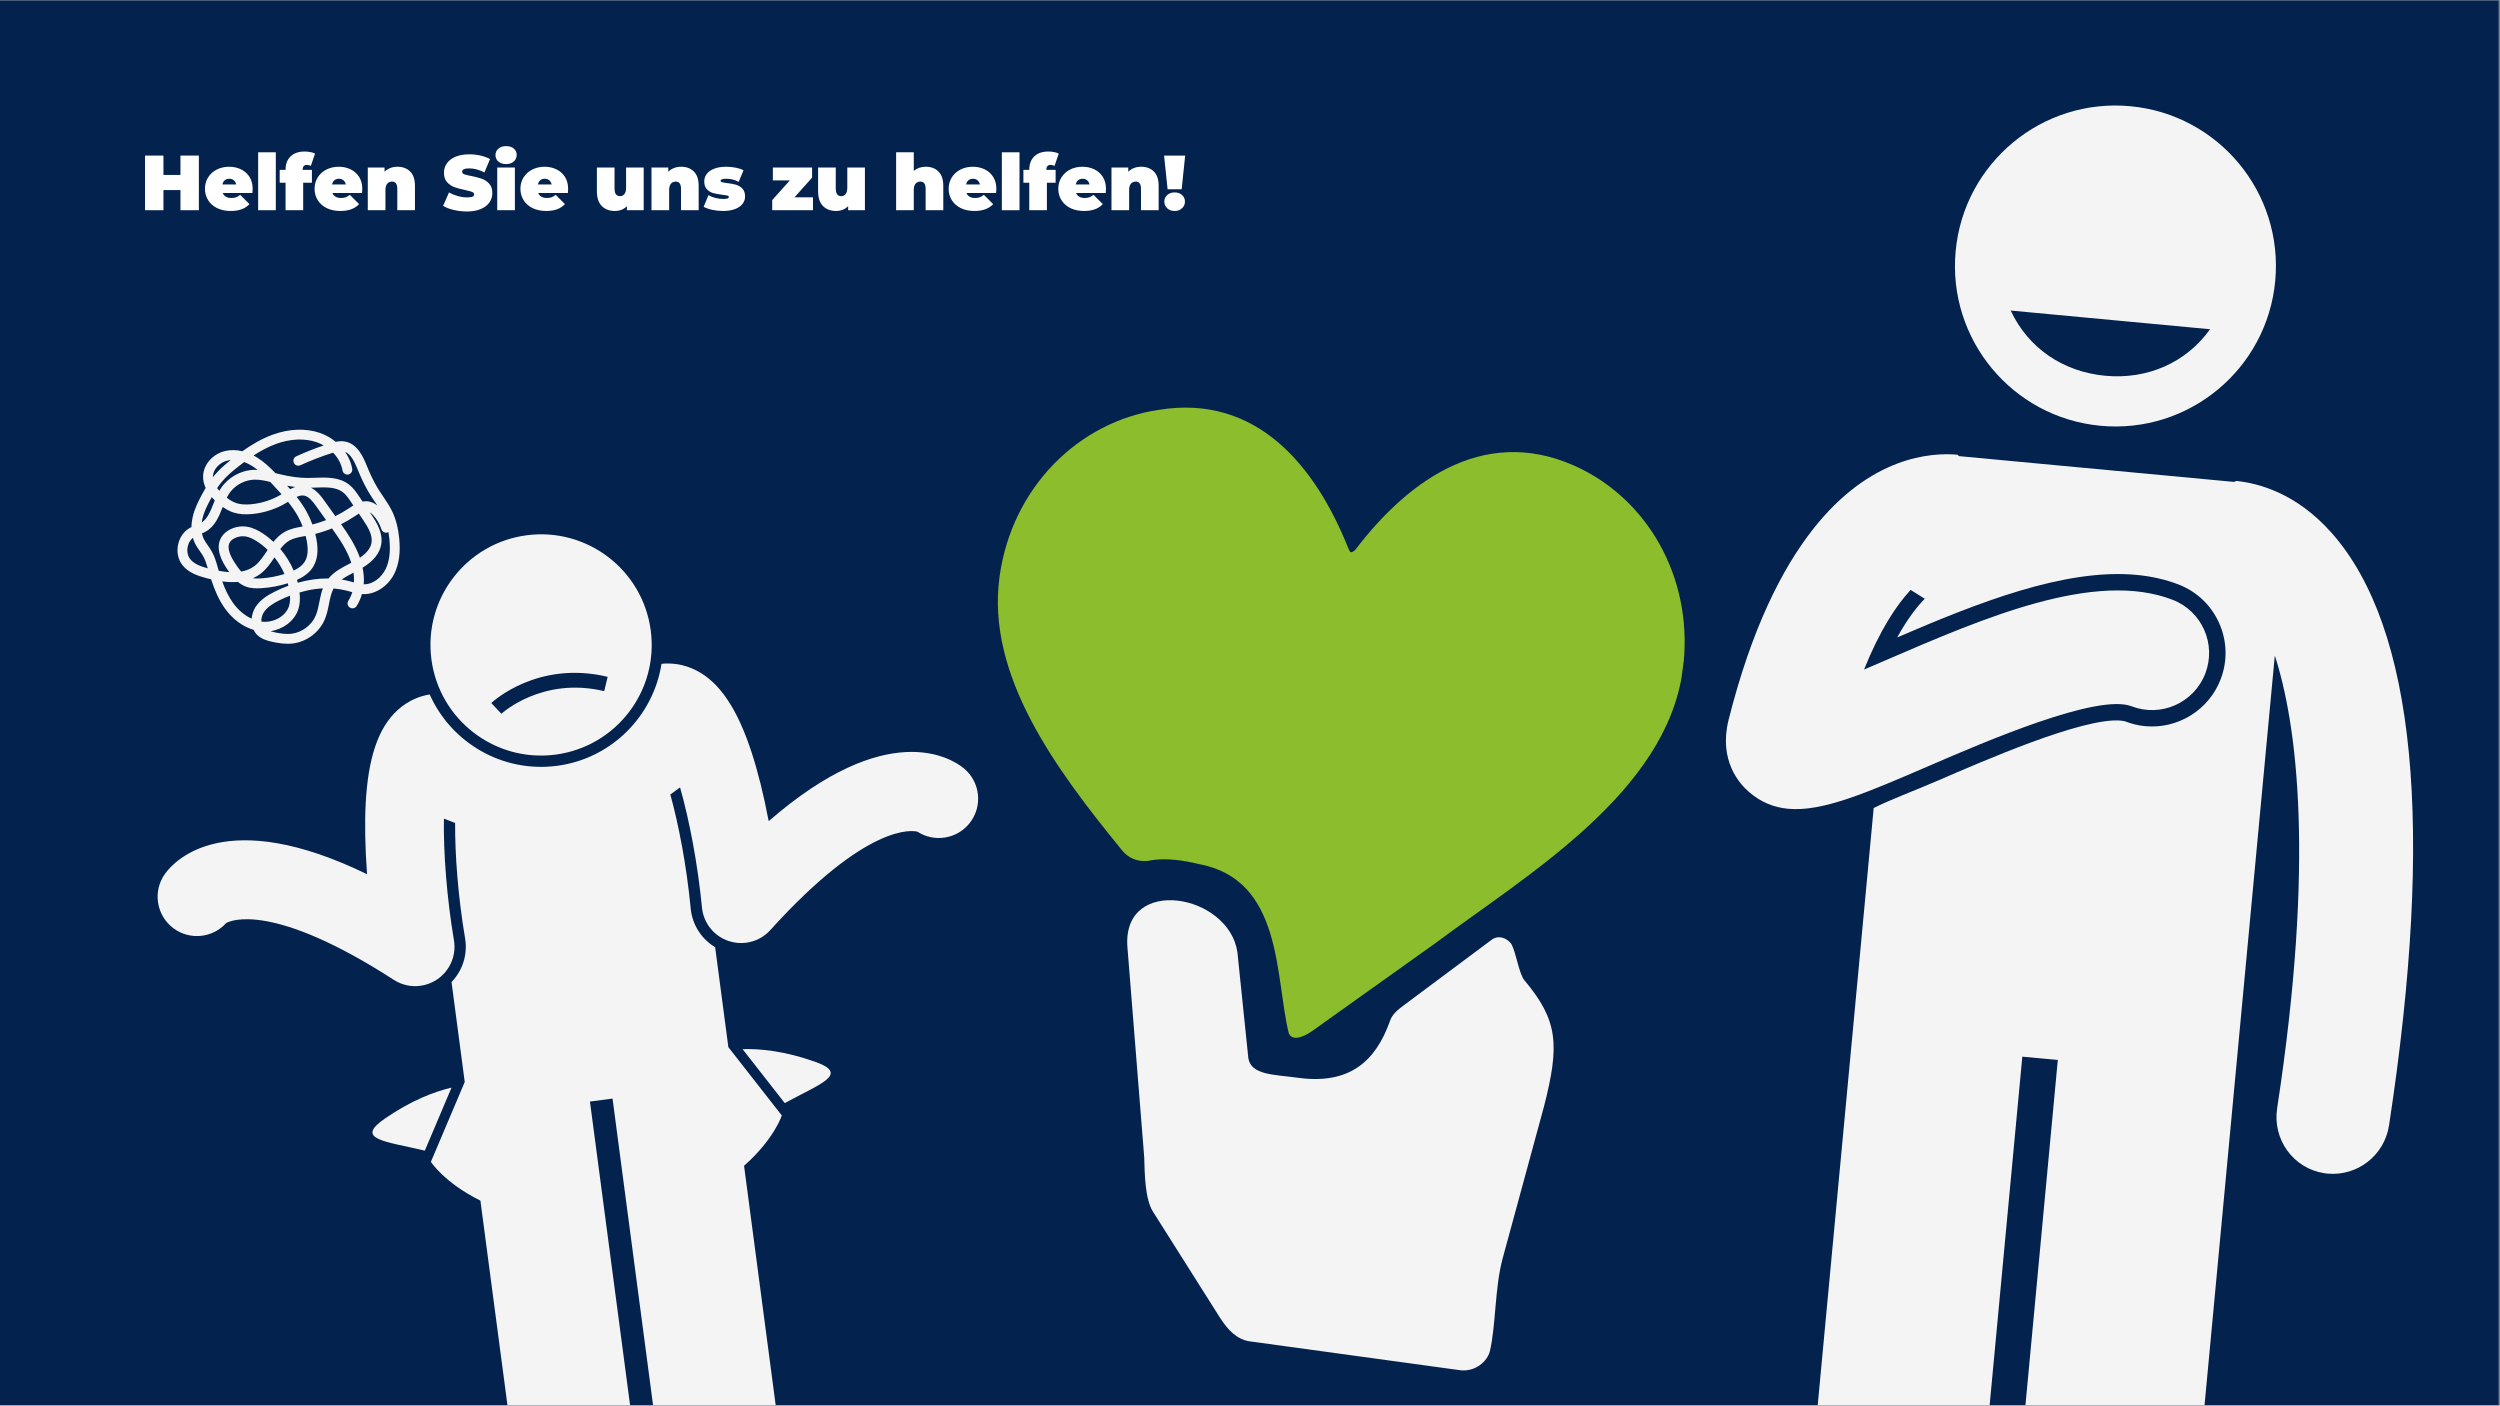
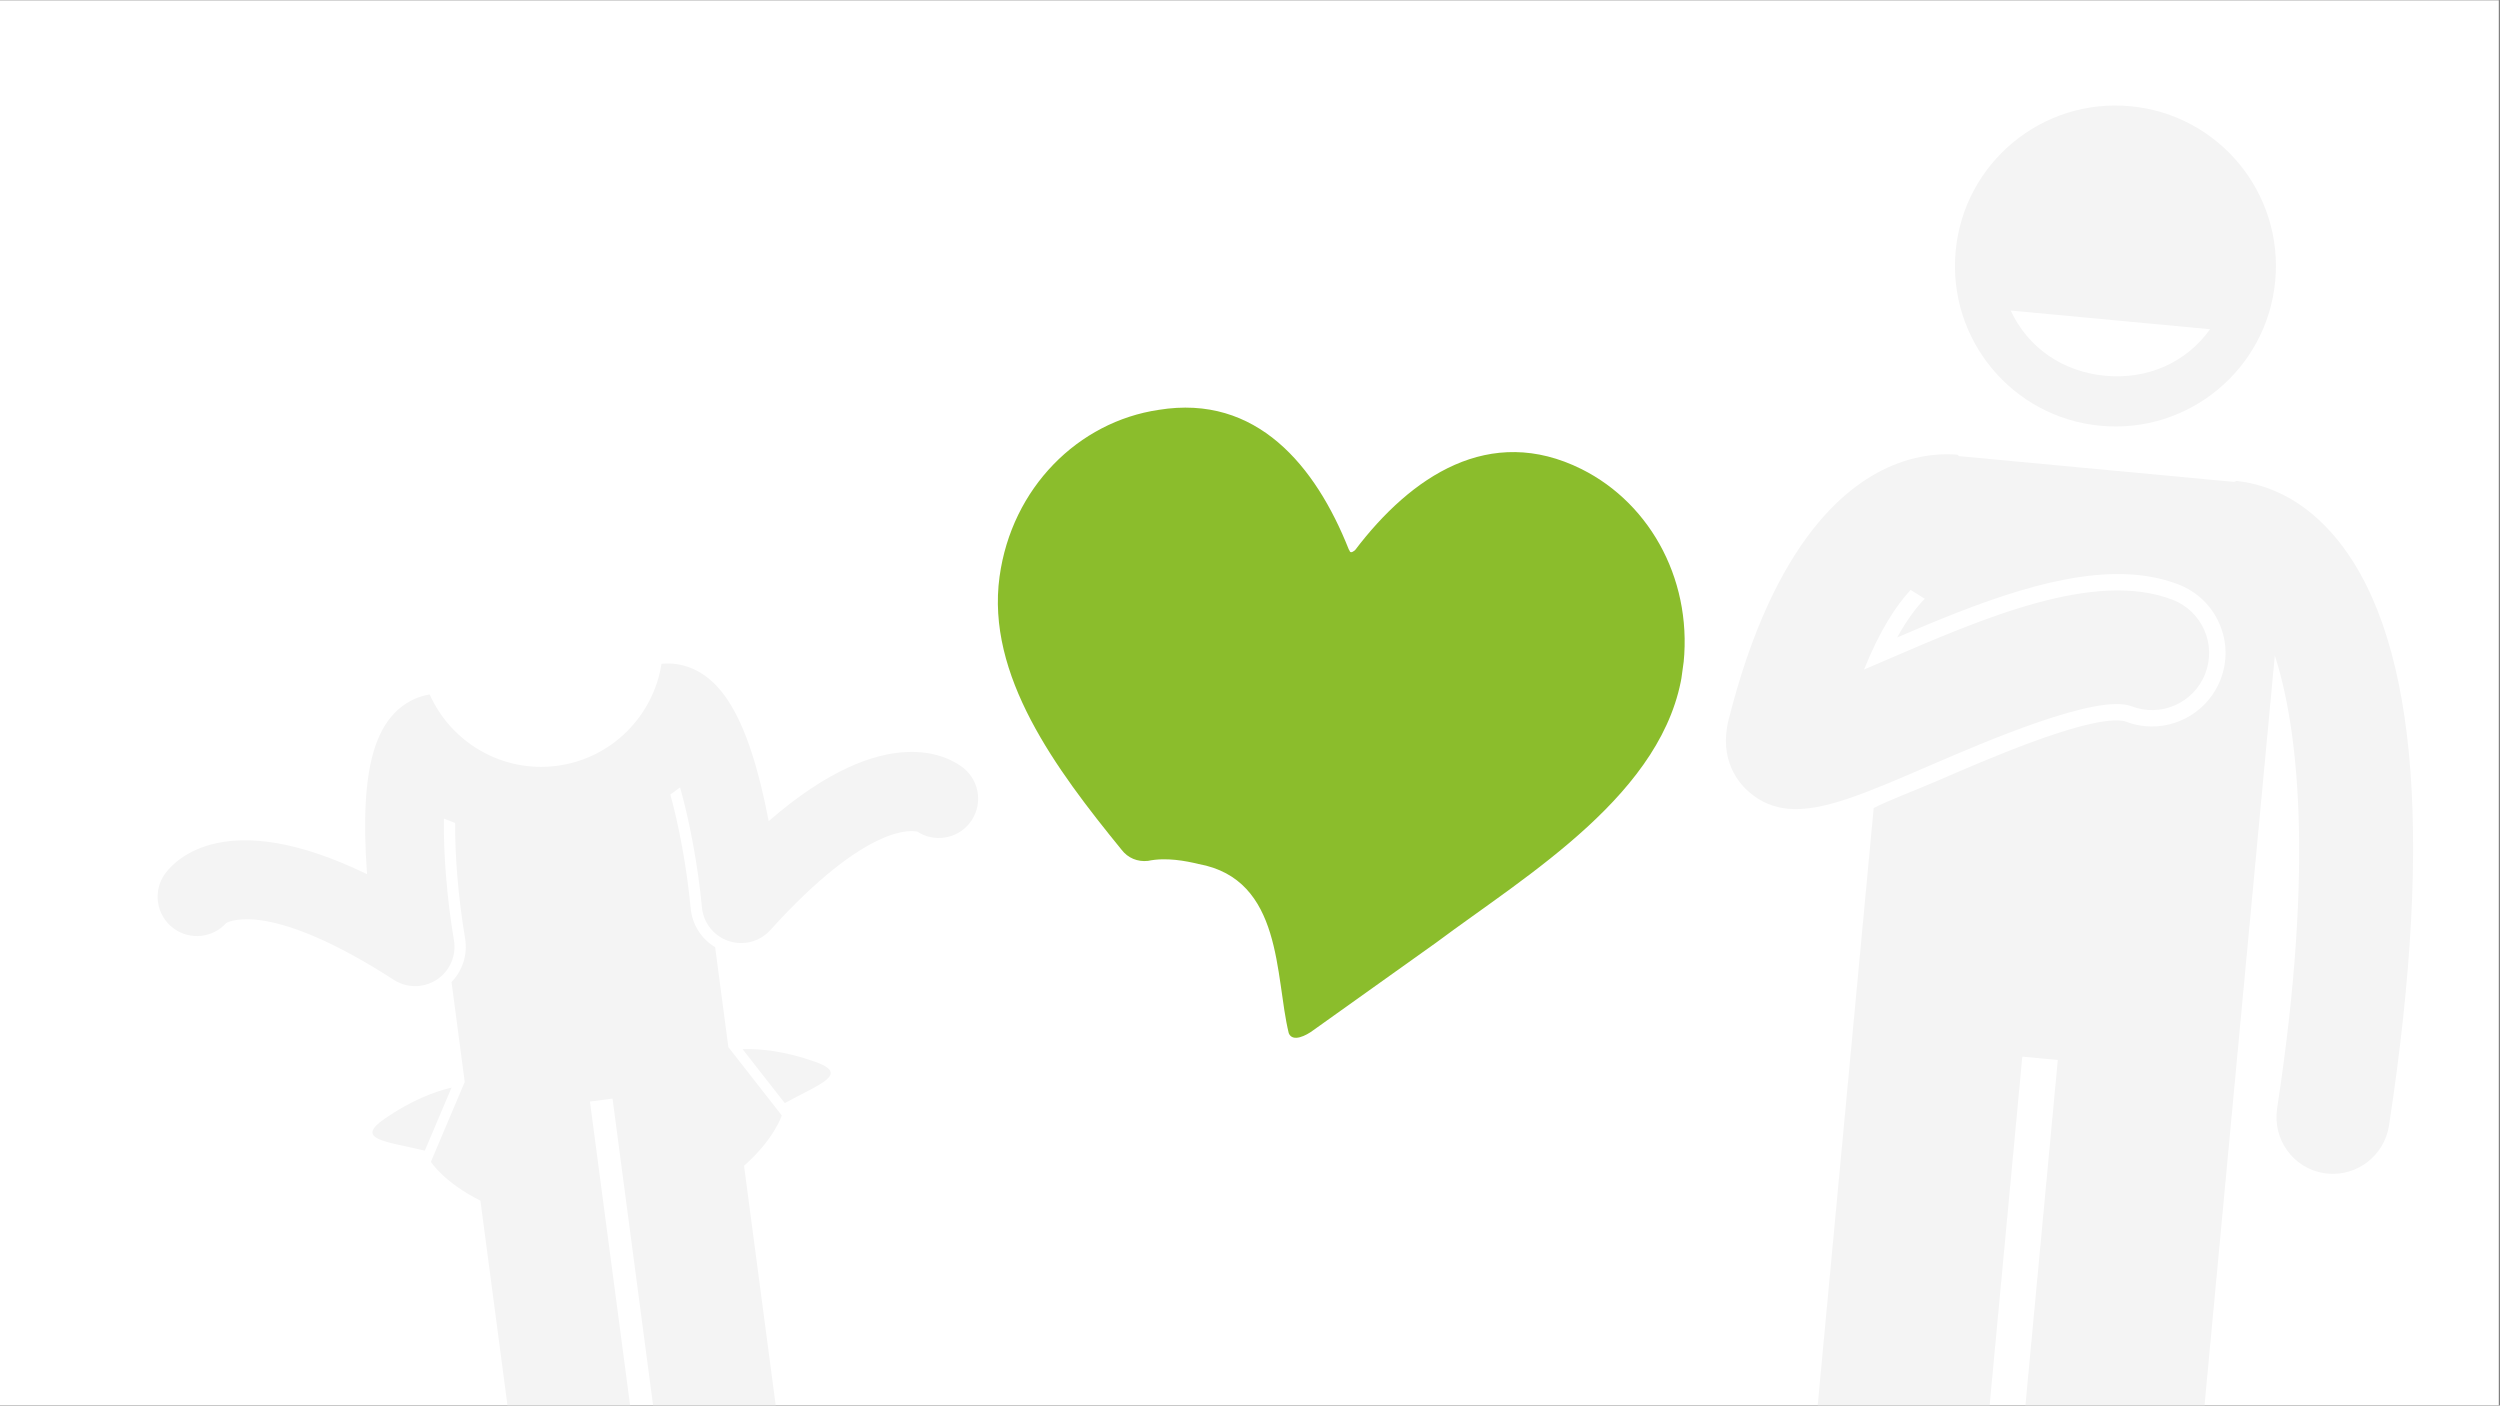
<svg xmlns="http://www.w3.org/2000/svg" width="1366" zoomAndPan="magnify" viewBox="0 0 1024.5 576" height="768" preserveAspectRatio="xMidYMid meet" version="1.0">
  <rect x="0" y="0" width="1024.5" height="576" fill="#808080" stroke="none" />
  <defs>
    <g />
    <clipPath id="b91c4fefa4">
      <path d="M 0 0.141 L 1024 0.141 L 1024 575.859 L 0 575.859 Z M 0 0.141 " clip-rule="nonzero" />
    </clipPath>
    <clipPath id="3aba10ce14">
      <path d="M 707 186 L 989 186 L 989 575.859 L 707 575.859 Z M 707 186 " clip-rule="nonzero" />
    </clipPath>
    <clipPath id="1cd64c84d0">
      <path d="M 730.109 30.133 L 1024.176 57.699 L 959.461 748.082 L 665.395 720.516 Z M 730.109 30.133 " clip-rule="nonzero" />
    </clipPath>
    <clipPath id="8ef827ae57">
      <path d="M 730.109 30.133 L 1024.176 57.699 L 959.461 748.082 L 665.395 720.516 Z M 730.109 30.133 " clip-rule="nonzero" />
    </clipPath>
    <clipPath id="b701c9ca75">
      <path d="M 801 43 L 933 43 L 933 175 L 801 175 Z M 801 43 " clip-rule="nonzero" />
    </clipPath>
    <clipPath id="11851bc270">
      <path d="M 730.109 30.133 L 1024.176 57.699 L 959.461 748.082 L 665.395 720.516 Z M 730.109 30.133 " clip-rule="nonzero" />
    </clipPath>
    <clipPath id="bf470aad9a">
      <path d="M 730.109 30.133 L 1024.176 57.699 L 959.461 748.082 L 665.395 720.516 Z M 730.109 30.133 " clip-rule="nonzero" />
    </clipPath>
    <clipPath id="a2703cdcd5">
      <path d="M 152 445 L 186 445 L 186 472 L 152 472 Z M 152 445 " clip-rule="nonzero" />
    </clipPath>
    <clipPath id="73f3bfc74f">
      <path d="M 38.504 186.164 L 378.875 141.176 L 443.902 633.152 L 103.531 678.141 Z M 38.504 186.164 " clip-rule="nonzero" />
    </clipPath>
    <clipPath id="0d51a16032">
      <path d="M 38.504 186.164 L 378.875 141.176 L 443.902 633.152 L 103.531 678.141 Z M 38.504 186.164 " clip-rule="nonzero" />
    </clipPath>
    <clipPath id="3db3bcefb1">
      <path d="M 304 429 L 341 429 L 341 453 L 304 453 Z M 304 429 " clip-rule="nonzero" />
    </clipPath>
    <clipPath id="a961e6599f">
      <path d="M 38.504 186.164 L 378.875 141.176 L 443.902 633.152 L 103.531 678.141 Z M 38.504 186.164 " clip-rule="nonzero" />
    </clipPath>
    <clipPath id="f0d3e08870">
      <path d="M 38.504 186.164 L 378.875 141.176 L 443.902 633.152 L 103.531 678.141 Z M 38.504 186.164 " clip-rule="nonzero" />
    </clipPath>
    <clipPath id="3c730b084e">
      <path d="M 64 271 L 401 271 L 401 575.859 L 64 575.859 Z M 64 271 " clip-rule="nonzero" />
    </clipPath>
    <clipPath id="66bffe3998">
      <path d="M 38.504 186.164 L 378.875 141.176 L 443.902 633.152 L 103.531 678.141 Z M 38.504 186.164 " clip-rule="nonzero" />
    </clipPath>
    <clipPath id="843b5573b9">
      <path d="M 38.504 186.164 L 378.875 141.176 L 443.902 633.152 L 103.531 678.141 Z M 38.504 186.164 " clip-rule="nonzero" />
    </clipPath>
    <clipPath id="da38d9ebb3">
-       <path d="M 176 218 L 268 218 L 268 310 L 176 310 Z M 176 218 " clip-rule="nonzero" />
-     </clipPath>
+       </clipPath>
    <clipPath id="a62ddfdde0">
      <path d="M 38.504 186.164 L 378.875 141.176 L 443.902 633.152 L 103.531 678.141 Z M 38.504 186.164 " clip-rule="nonzero" />
    </clipPath>
    <clipPath id="4ff6b82892">
      <path d="M 38.504 186.164 L 378.875 141.176 L 443.902 633.152 L 103.531 678.141 Z M 38.504 186.164 " clip-rule="nonzero" />
    </clipPath>
    <clipPath id="cb0c36fb5d">
-       <path d="M 72 176 L 164 176 L 164 264 L 72 264 Z M 72 176 " clip-rule="nonzero" />
-     </clipPath>
+       </clipPath>
    <clipPath id="f32f567838">
      <path d="M 38.504 186.164 L 378.875 141.176 L 443.902 633.152 L 103.531 678.141 Z M 38.504 186.164 " clip-rule="nonzero" />
    </clipPath>
    <clipPath id="bb6cb92160">
      <path d="M 38.504 186.164 L 378.875 141.176 L 443.902 633.152 L 103.531 678.141 Z M 38.504 186.164 " clip-rule="nonzero" />
    </clipPath>
    <clipPath id="e5f84f0c0f">
      <path d="M 461 368 L 637 368 L 637 562 L 461 562 Z M 461 368 " clip-rule="nonzero" />
    </clipPath>
    <clipPath id="d4a64ac31b">
-       <path d="M 421.672 147.59 L 701.66 186.004 L 649.184 568.484 L 369.195 530.07 Z M 421.672 147.59 " clip-rule="nonzero" />
-     </clipPath>
+       </clipPath>
    <clipPath id="f868e2945b">
      <path d="M 421.672 147.59 L 701.66 186.004 L 649.184 568.484 L 369.195 530.07 Z M 421.672 147.59 " clip-rule="nonzero" />
    </clipPath>
    <clipPath id="cde4daf678">
      <path d="M 408 167 L 691 167 L 691 426 L 408 426 Z M 408 167 " clip-rule="nonzero" />
    </clipPath>
    <clipPath id="afecaeea35">
      <path d="M 421.672 147.59 L 701.66 186.004 L 649.184 568.484 L 369.195 530.07 Z M 421.672 147.59 " clip-rule="nonzero" />
    </clipPath>
    <clipPath id="73b994d3cb">
      <path d="M 421.672 147.59 L 701.66 186.004 L 649.184 568.484 L 369.195 530.07 Z M 421.672 147.59 " clip-rule="nonzero" />
    </clipPath>
  </defs>
  <g clip-path="url(#b91c4fefa4)">
    <path fill="#ffffff" d="M 0 0.141 L 1024 0.141 L 1024 575.859 L 0 575.859 Z M 0 0.141 " fill-opacity="1" fill-rule="nonzero" />
-     <path fill="#03234e" d="M 0 0.141 L 1024 0.141 L 1024 575.859 L 0 575.859 Z M 0 0.141 " fill-opacity="1" fill-rule="nonzero" />
  </g>
  <g clip-path="url(#3aba10ce14)">
    <g clip-path="url(#1cd64c84d0)">
      <g clip-path="url(#8ef827ae57)">
        <path fill="#f4f4f4" d="M 955.602 218.5 C 940.695 201.609 924.914 198.055 916.75 197.098 C 916.293 197.027 915.789 197.516 915.32 197.469 L 802.895 186.93 C 802.602 186.902 802.367 186.344 802.078 186.324 C 791.566 185.434 766.477 186.836 742.844 217.031 C 730.078 233.34 717.766 257.82 708.41 294.852 C 704.152 311.711 712.926 321.312 716.898 324.691 C 721.711 328.793 726.895 330.883 732.75 331.434 C 746.82 332.754 764.82 324.957 791.172 313.57 C 813.359 303.984 859.551 284.066 873.477 289.418 C 885.535 294.078 899.062 288.078 903.719 276.035 C 908.375 263.992 902.383 250.449 890.34 245.793 C 858.547 233.5 812.895 253.227 772.625 270.625 C 769.871 271.816 766.902 273.098 763.883 274.383 C 770.32 258.359 777.047 248.129 782.977 241.75 L 788.766 245.359 C 785.453 248.754 781.559 253.816 777.473 261.215 C 810.105 247.195 845.969 232.82 875.539 235.59 C 881.719 236.168 887.516 237.496 892.766 239.523 C 900.262 242.422 906.188 248.066 909.441 255.422 C 912.695 262.777 912.891 270.961 909.988 278.461 C 905.156 290.969 892.461 298.836 879.121 297.586 C 876.371 297.328 873.656 296.688 871.055 295.68 C 870.812 295.59 870.223 295.406 869.16 295.309 C 853.715 293.859 812.32 312.039 794.406 319.777 C 784.195 324.191 774.008 327.93 767.836 331.137 L 766.051 350.195 L 760.883 405.312 L 734.148 690.492 C 732.285 710.367 745.832 727.883 765.695 729.742 C 785.566 731.605 802.129 716.914 803.992 697.039 L 828.742 433.016 L 843.289 434.379 L 818.539 698.402 C 816.676 718.281 831.676 735.93 851.539 737.789 C 871.41 739.652 889.43 725.098 891.293 705.223 L 918.023 420.043 L 923.191 364.926 L 932.219 268.633 C 941.32 296.781 948.734 352.465 933.172 454.156 C 931.219 466.918 939.766 478.832 952.531 480.785 C 952.992 480.855 953.34 480.902 953.805 480.945 C 966.039 482.09 977.137 473.5 979.023 461.195 C 997.727 338.93 989.816 257.273 955.602 218.5 Z M 955.602 218.5 " fill-opacity="1" fill-rule="nonzero" />
      </g>
    </g>
  </g>
  <g clip-path="url(#b701c9ca75)">
    <g clip-path="url(#11851bc270)">
      <g clip-path="url(#bf470aad9a)">
        <path fill="#f4f4f4" d="M 860.77 174.48 C 896.934 177.871 928.992 151.305 932.383 115.145 C 935.773 78.98 909.211 46.922 873.043 43.531 C 836.883 40.141 804.82 66.707 801.43 102.867 C 798.043 139.031 824.609 171.094 860.77 174.48 Z M 905.68 134.918 C 895.848 148.676 879.949 155.605 862.691 153.984 C 845.43 152.367 831.094 142.605 823.996 127.262 Z M 905.68 134.918 " fill-opacity="1" fill-rule="nonzero" />
      </g>
    </g>
  </g>
  <g clip-path="url(#a2703cdcd5)">
    <g clip-path="url(#73f3bfc74f)">
      <g clip-path="url(#0d51a16032)">
        <path fill="#f4f4f4" d="M 157.695 458.406 C 145.141 467.051 157.977 467.652 174.086 471.539 L 185.039 445.699 C 178.027 447.352 168.617 450.887 157.695 458.406 Z M 157.695 458.406 " fill-opacity="1" fill-rule="nonzero" />
      </g>
    </g>
  </g>
  <g clip-path="url(#3db3bcefb1)">
    <g clip-path="url(#a961e6599f)">
      <g clip-path="url(#f0d3e08870)">
        <path fill="#f4f4f4" d="M 334.008 435.105 C 321.508 430.68 311.504 429.711 304.301 429.934 L 321.594 452.043 C 336.141 444.102 348.375 440.184 334.008 435.105 Z M 334.008 435.105 " fill-opacity="1" fill-rule="nonzero" />
      </g>
    </g>
  </g>
  <g clip-path="url(#3c730b084e)">
    <g clip-path="url(#66bffe3998)">
      <g clip-path="url(#843b5573b9)">
        <path fill="#f4f4f4" d="M 190.445 443.398 L 176.578 476.121 C 176.578 476.121 182 484.629 196.875 492.023 L 197.41 496.074 L 216.199 638.242 C 218.004 651.887 230.523 661.473 244.156 659.672 C 257.793 657.871 267.391 645.355 265.59 631.715 L 241.758 451.418 L 251.016 450.195 L 274.848 630.492 C 276.648 644.133 289.168 653.723 302.805 651.922 C 316.441 650.117 326.039 637.605 324.234 623.965 L 305.445 481.789 L 304.91 477.742 C 317.352 466.738 320.375 457.113 320.375 457.113 L 298.48 429.117 L 298.363 428.227 L 297.426 421.141 L 293.363 390.402 L 293.07 388.164 C 287.477 384.824 283.691 378.98 283.051 372.324 C 281.367 354.754 278.113 337.941 274.703 325.59 L 278.684 322.672 C 282.508 336.055 285.977 354.285 287.664 371.883 C 288.273 378.242 292.578 383.641 298.641 385.648 C 301 386.43 303.453 386.641 305.82 386.328 C 309.539 385.836 313.047 384.055 315.664 381.156 C 355.438 337.156 374 340.312 375.953 340.82 C 382.809 345.277 392.062 343.898 397.293 337.391 C 402.867 330.449 401.758 320.305 394.816 314.73 C 389.551 310.5 363.566 294.289 315.012 336.5 C 314.508 333.867 313.961 331.172 313.367 328.457 C 311.168 318.398 308.734 309.848 306.012 302.641 C 299.707 285.941 291.84 276.574 281.582 273.172 C 279.004 272.316 275.363 271.598 271.09 272.031 C 267.742 293.34 250.73 310.863 228.285 313.832 C 205.836 316.797 184.855 304.293 176.086 284.586 C 171.852 285.281 168.52 286.922 166.25 288.418 C 157.227 294.363 152.062 305.457 150.312 323.223 C 149.559 330.887 149.434 339.777 149.918 350.062 C 150.051 352.84 150.223 355.582 150.422 358.258 C 92.566 330.109 71.688 352.516 67.699 357.969 C 62.445 365.152 64.012 375.238 71.195 380.492 C 77.938 385.418 87.23 384.344 92.691 378.262 C 94.449 377.266 111.555 369.391 161.395 401.547 C 164.672 403.664 168.523 404.477 172.242 403.984 C 174.609 403.672 176.922 402.832 179 401.465 C 184.332 397.949 187.086 391.613 186.023 385.316 C 183.078 367.887 181.691 349.383 181.91 335.461 L 186.512 337.246 C 186.43 350.055 187.656 367.141 190.594 384.547 C 191.707 391.137 189.566 397.766 185.035 402.441 L 185.332 404.68 L 189.395 435.422 L 190.332 442.508 L 190.449 443.398 Z M 190.445 443.398 " fill-opacity="1" fill-rule="nonzero" />
      </g>
    </g>
  </g>
  <g clip-path="url(#da38d9ebb3)">
    <g clip-path="url(#a62ddfdde0)">
      <g clip-path="url(#4ff6b82892)">
        <path fill="#f4f4f4" d="M 227.676 309.238 C 252.5 305.957 269.957 283.18 266.676 258.359 C 263.395 233.539 240.617 216.078 215.797 219.359 C 190.977 222.641 173.516 245.418 176.797 270.238 C 180.078 295.055 202.859 312.516 227.676 309.238 Z M 249.02 277.363 L 247.605 283.238 C 222.199 277.137 205.633 292.348 205.473 292.5 L 201.332 288.098 C 202.102 287.375 220.473 270.504 249.02 277.363 Z M 249.02 277.363 " fill-opacity="1" fill-rule="nonzero" />
      </g>
    </g>
  </g>
  <g clip-path="url(#cb0c36fb5d)">
    <g clip-path="url(#f32f567838)">
      <g clip-path="url(#bb6cb92160)">
        <path fill="#f4f4f4" d="M 143.348 248.965 C 144.281 249.57 145.527 249.305 146.133 248.375 C 147.113 246.871 147.824 245.195 148.324 243.422 C 148.574 243.441 148.816 243.473 149.07 243.473 C 154.07 243.527 159.129 240.121 161.641 234.988 C 163.547 231.094 164.18 226.34 163.574 220.449 C 163.168 216.492 162.352 213.176 161.074 210.316 C 159.941 207.781 158.406 205.516 156.926 203.324 C 156.18 202.223 155.438 201.121 154.746 199.988 C 152.844 196.863 151.398 193.531 150.355 190.973 C 148.965 187.578 146.637 181.895 141.348 180.93 C 140.055 180.695 138.805 180.812 137.59 181.062 C 135.723 179.535 133.578 178.281 131.203 177.449 C 125.422 175.418 118.5 175.66 111.719 178.137 C 107.09 179.828 102.883 182.391 99.32 184.914 C 96.914 184.336 94.523 184.289 92.305 184.812 C 87.191 186.008 83.375 190.336 83.227 195.102 C 83.18 196.719 83.531 198.348 84.277 199.957 C 83.754 200.836 83.27 201.711 82.801 202.57 C 81.254 205.426 79.719 208.531 78.957 211.875 C 78.691 213.047 78.484 214.465 78.469 216.004 C 78.289 216.086 78.113 216.16 77.934 216.258 C 75.422 217.621 73.617 220.148 72.977 223.195 C 72.336 226.242 72.977 229.285 74.727 231.547 C 77.094 234.598 80.84 235.926 84.531 236.906 C 85.164 237.074 85.832 237.242 86.516 237.402 C 87.875 241.586 89.602 245.785 92.273 249.48 C 95.402 253.805 99.527 256.812 103.918 258.113 C 104.227 258.738 104.594 259.344 105.094 259.891 C 106.84 261.781 109.266 262.52 111.625 263.031 C 113.938 263.535 116.98 264.062 120.035 263.688 C 120.082 263.684 120.129 263.676 120.176 263.672 C 125.746 262.934 130.781 259.148 133.027 253.996 C 133.949 251.883 134.391 249.664 134.812 247.516 C 135.27 245.211 135.703 243.016 136.691 241.172 C 138.539 241.309 140.348 241.602 142.09 242.051 C 142.57 242.176 143.047 242.309 143.527 242.445 C 143.801 242.523 144.078 242.598 144.355 242.672 C 143.973 243.941 143.441 245.125 142.758 246.18 C 142.152 247.113 142.414 248.359 143.348 248.965 Z M 158.84 218.191 C 158.961 218.156 159.074 218.105 159.18 218.047 C 159.34 218.941 159.465 219.875 159.566 220.859 C 160.09 225.977 159.586 230.016 158.023 233.215 C 156.488 236.348 153.141 239.492 149.117 239.445 C 149.098 239.445 149.078 239.441 149.059 239.441 C 149.234 237.258 149.062 234.969 148.602 232.641 C 153.082 229.887 155.582 226.77 156.207 223.148 C 157.008 218.504 154.535 214.352 151.934 210.5 L 151.52 209.891 C 151.988 210.18 152.484 210.617 153.016 211.203 C 154.496 212.828 155.629 214.797 156.305 216.891 C 156.648 217.949 157.789 218.543 158.84 218.191 Z M 125.727 221.73 C 126.398 225.449 126.113 228.23 124.844 230.238 C 123.961 231.641 122.512 232.797 120.355 233.809 C 118.984 230.617 117.125 227.629 114.875 224.977 C 115.965 223.562 117.148 222.332 118.613 221.504 C 120.41 220.488 122.574 220.105 124.863 219.699 C 124.992 219.676 125.121 219.652 125.25 219.629 C 125.426 220.324 125.598 221.023 125.727 221.73 Z M 107.457 254.762 C 107.344 254.75 107.227 254.719 107.109 254.703 C 107.031 253.418 107.406 252.027 108.078 250.977 C 109.539 248.684 112.133 247.184 114.477 246.016 C 115.926 245.293 117.387 244.676 118.844 244.109 C 118.957 245.812 118.816 247.281 118.387 248.531 C 117.027 252.508 112.227 255.25 107.457 254.762 Z M 89.348 232.898 L 89.215 232.434 C 88.602 230.305 87.965 228.105 86.816 226.047 C 86.309 225.141 85.734 224.316 85.176 223.523 C 84.527 222.59 83.914 221.715 83.469 220.793 C 83.148 220.121 82.93 219.375 82.77 218.598 C 83.215 218.414 83.664 218.215 84.113 217.969 C 88.07 215.801 89.668 211.785 91.219 207.902 C 91.238 207.848 91.258 207.801 91.277 207.75 C 92.738 208.773 94.152 209.523 95.605 210 C 97.812 210.727 100.363 210.938 103.41 210.641 C 108.371 210.156 113.238 208.547 117.5 205.973 L 118.031 205.648 C 119.543 207.531 120.934 209.496 122.094 211.578 C 122.84 212.926 123.473 214.324 124.023 215.754 C 121.543 216.191 118.984 216.66 116.629 217.992 C 114.773 219.043 113.324 220.473 112.059 222.039 C 110.668 220.746 109.184 219.559 107.594 218.527 C 106.125 217.574 103.863 216.258 101.23 215.848 C 98.793 215.473 96.258 215.902 94.082 217.078 C 92.652 217.848 91.551 218.84 90.797 220.027 C 87.715 224.91 91.547 230.844 92.805 232.793 C 93.16 233.344 93.539 233.906 93.93 234.461 C 92.602 234.383 91.168 234.195 89.652 233.918 C 89.551 233.578 89.445 233.238 89.348 232.898 Z M 111.824 198.664 C 113.016 199.938 114.219 201.227 115.395 202.543 C 111.648 204.797 107.375 206.215 103.02 206.633 C 100.547 206.871 98.531 206.723 96.863 206.176 C 95.586 205.754 94.309 205.035 92.926 203.973 C 93.199 203.438 93.484 202.91 93.805 202.422 C 95.844 199.289 99.285 197.156 102.98 196.668 C 103.352 196.617 103.73 196.582 104.105 196.566 C 106.277 196.484 108.461 196.938 110.727 197.496 C 111.094 197.887 111.465 198.277 111.824 198.664 Z M 117.656 199.07 C 118.797 199.273 119.902 199.438 120.977 199.562 C 120.27 199.809 119.578 200.094 118.914 200.445 C 118.504 199.973 118.074 199.531 117.656 199.07 Z M 96.191 230.613 C 93.742 226.816 93.074 223.98 94.207 222.184 C 94.578 221.598 95.195 221.062 95.996 220.629 C 96.781 220.207 97.645 219.93 98.527 219.812 C 99.219 219.723 99.922 219.727 100.613 219.832 C 102.035 220.055 103.555 220.715 105.398 221.91 C 106.938 222.906 108.363 224.066 109.688 225.34 C 109.566 225.52 109.445 225.699 109.328 225.879 C 107.816 228.152 106.387 230.305 104.469 231.812 C 102.914 233.031 101.059 233.832 98.871 234.227 C 97.863 233.137 96.988 231.844 96.191 230.613 Z M 106.957 234.984 C 109.281 233.156 110.918 230.762 112.477 228.414 C 114.129 230.504 115.523 232.793 116.582 235.227 C 113.426 236.211 110.168 236.812 106.863 237.023 C 105.84 237.09 104.715 237.109 103.641 236.957 C 104.793 236.441 105.906 235.809 106.957 234.984 Z M 125.613 209.625 C 124.43 207.492 123.051 205.512 121.57 203.629 C 122.602 203.172 123.602 202.922 124.578 203.09 C 126.543 203.422 128.145 205.453 129.613 207.512 L 133.641 213.148 C 131.805 213.855 129.934 214.461 128.035 214.93 C 127.367 213.109 126.566 211.332 125.613 209.625 Z M 132.891 205.168 C 131.746 203.562 129.977 201.129 127.426 199.855 C 128.035 199.84 128.641 199.832 129.262 199.809 C 133.598 199.652 137.691 199.504 140.574 201.762 C 141.848 202.754 142.852 204.242 143.82 205.68 L 144.801 207.133 C 144.168 207.512 143.57 207.91 143.004 208.289 L 142.789 208.434 C 141.078 209.574 139.277 210.59 137.418 211.5 Z M 145.023 211.785 L 145.242 211.641 C 145.844 211.238 146.453 210.828 147.059 210.477 L 148.594 212.754 C 150.824 216.059 152.785 219.289 152.238 222.465 C 151.863 224.637 150.289 226.648 147.484 228.559 C 145.695 223.496 142.781 219.059 139.781 214.82 C 141.59 213.91 143.348 212.906 145.023 211.785 Z M 113.102 181.922 C 119.008 179.77 124.961 179.527 129.867 181.25 C 130.844 181.594 131.758 182.043 132.637 182.539 C 128.828 183.836 125.062 185.324 121.41 186.996 C 120.398 187.457 119.953 188.656 120.414 189.668 C 120.879 190.68 122.074 191.121 123.086 190.66 C 127.379 188.695 131.832 186.98 136.328 185.559 C 136.387 185.543 136.445 185.527 136.504 185.508 C 138.508 187.586 139.902 190.113 140.367 192.805 C 140.555 193.898 141.598 194.672 142.691 194.449 C 143.789 194.262 144.523 193.219 144.336 192.121 C 143.91 189.641 142.887 187.273 141.418 185.152 C 143.816 186.125 145.309 189.289 146.625 192.504 C 147.727 195.199 149.258 198.723 151.305 202.086 C 152.027 203.273 152.809 204.43 153.59 205.586 C 153.961 206.133 154.328 206.676 154.688 207.219 C 153.867 206.535 152.836 205.895 151.59 205.594 C 150.547 205.344 149.551 205.363 148.594 205.551 L 147.164 203.434 C 146.07 201.812 144.836 199.98 143.062 198.598 C 139.02 195.43 133.758 195.621 129.121 195.789 C 128.094 195.828 127.07 195.867 126.07 195.867 C 122.641 195.871 118.875 195.363 114.57 194.309 L 113.043 193.926 C 112.977 193.91 112.91 193.895 112.848 193.875 C 110.609 191.547 108.23 189.281 105.379 187.508 C 104.895 187.203 104.406 186.922 103.91 186.664 C 106.695 184.84 109.801 183.125 113.102 181.922 Z M 100.066 189.352 C 101.363 189.832 102.461 190.43 103.246 190.922 C 104.055 191.426 104.828 191.984 105.582 192.586 C 105.039 192.559 104.5 192.523 103.949 192.547 C 98.547 192.746 93.375 195.703 90.43 200.223 C 90.234 200.52 90.066 200.832 89.891 201.137 C 89.578 200.777 89.258 200.426 88.977 200.035 C 89.523 199.211 90.109 198.402 90.742 197.633 C 92.805 195.117 95.367 192.988 97.828 191.062 C 98.531 190.508 99.281 189.934 100.066 189.352 Z M 87.254 195.227 C 87.34 192.348 89.961 189.5 93.219 188.738 C 93.539 188.66 93.855 188.605 94.172 188.562 C 94.293 188.547 94.414 188.535 94.535 188.523 C 92.141 190.426 89.695 192.543 87.621 195.078 C 87.496 195.227 87.375 195.383 87.254 195.535 C 87.25 195.434 87.25 195.328 87.254 195.227 Z M 86.348 204.488 C 86.484 204.238 86.621 203.984 86.766 203.727 C 87.148 204.176 87.574 204.617 88.023 205.055 C 87.84 205.508 87.656 205.961 87.477 206.41 C 86.223 209.559 85.02 212.527 82.68 214.102 C 82.742 213.66 82.785 213.223 82.887 212.77 C 83.504 210.059 84.715 207.5 86.348 204.488 Z M 77.914 229.078 C 76.902 227.77 76.531 225.883 76.922 224.023 C 77.23 222.539 78.008 221.254 79.043 220.387 C 79.25 221.105 79.496 221.824 79.84 222.543 C 80.422 223.758 81.16 224.812 81.875 225.832 C 82.398 226.582 82.891 227.285 83.297 228.016 C 84.121 229.488 84.641 231.148 85.152 232.902 C 82.461 232.168 79.543 231.18 77.914 229.078 Z M 95.539 247.125 C 93.602 244.445 92.199 241.391 91.066 238.258 C 93.16 238.535 95.34 238.652 97.504 238.469 C 98.492 239.281 99.598 239.973 100.867 240.426 C 102.996 241.184 105.223 241.164 107.117 241.043 C 110.793 240.809 114.426 240.129 117.938 239.023 C 118.031 239.355 118.086 239.695 118.168 240.035 C 116.332 240.711 114.5 241.5 112.684 242.406 C 109.844 243.816 106.672 245.684 104.68 248.809 C 103.82 250.156 103.266 251.824 103.117 253.531 C 100.301 252.25 97.66 250.059 95.539 247.125 Z M 130.859 246.738 C 130.457 248.762 130.082 250.676 129.332 252.391 C 127.625 256.309 123.77 259.129 119.543 259.691 C 117.105 259.988 114.605 259.559 112.48 259.098 C 111.918 258.977 111.371 258.828 110.832 258.668 C 116.039 257.891 120.602 254.5 122.199 249.836 C 122.891 247.809 123.059 245.477 122.758 242.789 C 124.898 242.168 127.031 241.684 129.137 241.406 C 130.199 241.266 131.258 241.168 132.305 241.117 C 131.609 242.953 131.23 244.863 130.859 246.738 Z M 134.629 237.051 C 130.531 236.996 126.277 237.602 122.004 238.809 C 121.902 238.41 121.84 238.012 121.723 237.617 C 124.055 236.574 126.621 234.977 128.254 232.387 C 130.082 229.488 130.551 225.766 129.691 221.012 C 129.555 220.266 129.375 219.527 129.195 218.793 C 131.523 218.203 133.824 217.453 136.059 216.539 C 139.152 220.891 142.215 225.406 143.883 230.426 C 143.906 230.492 143.918 230.559 143.941 230.629 C 143.73 230.738 143.523 230.848 143.312 230.957 C 140.176 232.574 136.945 234.238 134.629 237.051 Z M 144.617 238.566 C 144.109 238.422 143.602 238.281 143.09 238.148 C 142.082 237.891 141.062 237.676 140.023 237.508 C 141.461 236.461 143.141 235.582 144.879 234.684 C 145.066 236.047 145.113 237.387 145.039 238.68 C 144.898 238.641 144.762 238.605 144.617 238.566 Z M 144.617 238.566 " fill-opacity="1" fill-rule="nonzero" />
      </g>
    </g>
  </g>
  <g clip-path="url(#e5f84f0c0f)">
    <g clip-path="url(#d4a64ac31b)">
      <g clip-path="url(#f868e2945b)">
        <path fill="#f4f4f4" d="M 632.598 453.918 L 615.742 515.859 C 612.516 527.953 613.039 543.176 610.535 553.801 C 609.461 557.832 604.656 562.398 597.988 561.484 L 512.363 549.734 C 506.723 548.961 503.113 544.809 500.086 540.215 L 472.617 496.746 C 469.148 491.566 469.09 480.59 468.906 474.297 L 461.984 387.676 C 460.215 358.699 503.586 366.219 507.086 390.207 L 511.57 433.656 C 512.707 440.605 522.148 440.332 531.891 441.668 C 552.914 444.551 563.621 435.051 569.531 418.625 C 570.465 415.617 572.797 413.848 575.129 412.078 L 611.211 385.164 C 614.125 382.949 617.574 384.469 619.344 386.801 C 621.414 390.742 622.41 398.715 624.621 401.629 C 638.547 418.168 639.262 428.191 632.598 453.918 Z M 632.598 453.918 " fill-opacity="1" fill-rule="evenodd" />
      </g>
    </g>
  </g>
  <g clip-path="url(#cde4daf678)">
    <g clip-path="url(#afecaeea35)">
      <g clip-path="url(#73b994d3cb)">
        <path fill="#8bbd2c" d="M 552.719 225.125 C 553.164 225.707 553.094 226.219 553.605 226.289 C 554.117 226.359 554.699 225.918 555.285 225.477 C 578.246 195.191 610.477 173.496 648.125 192.242 C 676.973 206.648 694.426 239.34 689.57 274.719 C 682.68 324.969 625.848 358.441 588.602 386.238 L 538.223 422.164 C 535.309 424.375 529.688 427.262 528.129 423.391 C 522.438 400.148 525.805 360.387 491.148 354.062 C 486.09 352.848 477.957 351.211 470.43 352.789 C 466.188 353.25 462.223 351.664 459.57 348.164 C 432.746 315.23 404.059 276.816 409.617 236.309 C 414.613 199.906 441.836 172.82 474.891 167.953 C 514.965 161.438 539.137 190.871 552.719 225.125 Z M 552.719 225.125 " fill-opacity="1" fill-rule="evenodd" />
      </g>
    </g>
  </g>
  <g fill="#ffffff" fill-opacity="1">
    <g transform="translate(57.607, 86.145)">
      <g>
        <path d="M 23.891 -22.391 L 23.891 0 L 16.344 0 L 16.344 -8.25 L 9.375 -8.25 L 9.375 0 L 1.828 0 L 1.828 -22.391 L 9.375 -22.391 L 9.375 -14.453 L 16.344 -14.453 L 16.344 -22.391 Z M 23.891 -22.391 " />
      </g>
    </g>
  </g>
  <g fill="#ffffff" fill-opacity="1">
    <g transform="translate(83.316, 86.145)">
      <g>
        <path d="M 20.219 -8.766 C 20.219 -8.66 20.188 -8.094 20.125 -7.062 L 7.969 -7.062 C 8.219 -6.406 8.641 -5.898 9.234 -5.547 C 9.836 -5.191 10.586 -5.016 11.484 -5.016 C 12.254 -5.016 12.898 -5.109 13.422 -5.297 C 13.941 -5.492 14.508 -5.828 15.125 -6.297 L 18.906 -2.5 C 17.195 -0.625 14.648 0.312 11.266 0.312 C 9.148 0.312 7.289 -0.07 5.688 -0.844 C 4.094 -1.625 2.859 -2.707 1.984 -4.094 C 1.109 -5.477 0.672 -7.035 0.672 -8.766 C 0.672 -10.516 1.102 -12.078 1.969 -13.453 C 2.832 -14.828 4.016 -15.895 5.516 -16.656 C 7.016 -17.426 8.707 -17.812 10.594 -17.812 C 12.352 -17.812 13.961 -17.457 15.422 -16.75 C 16.891 -16.051 18.055 -15.02 18.922 -13.656 C 19.785 -12.289 20.219 -10.66 20.219 -8.766 Z M 10.656 -12.891 C 9.906 -12.891 9.285 -12.688 8.797 -12.281 C 8.305 -11.875 7.988 -11.301 7.844 -10.562 L 13.469 -10.562 C 13.312 -11.281 12.988 -11.848 12.5 -12.266 C 12.008 -12.68 11.395 -12.891 10.656 -12.891 Z M 10.656 -12.891 " />
      </g>
    </g>
  </g>
  <g fill="#ffffff" fill-opacity="1">
    <g transform="translate(104.197, 86.145)">
      <g>
        <path d="M 1.594 -23.734 L 8.828 -23.734 L 8.828 0 L 1.594 0 Z M 1.594 -23.734 " />
      </g>
    </g>
  </g>
  <g fill="#ffffff" fill-opacity="1">
    <g transform="translate(114.621, 86.145)">
      <g>
        <path d="M 9.406 -16.531 L 13.203 -16.531 L 13.203 -11.266 L 9.625 -11.266 L 9.625 0 L 2.406 0 L 2.406 -11.266 L 0 -11.266 L 0 -16.531 L 2.406 -16.531 L 2.406 -16.625 C 2.406 -18.906 3.086 -20.711 4.453 -22.047 C 5.816 -23.379 7.734 -24.047 10.203 -24.047 C 11.016 -24.047 11.801 -23.973 12.562 -23.828 C 13.332 -23.68 13.973 -23.469 14.484 -23.188 L 12.766 -18.172 C 12.16 -18.441 11.613 -18.578 11.125 -18.578 C 10.594 -18.578 10.172 -18.41 9.859 -18.078 C 9.555 -17.754 9.406 -17.25 9.406 -16.562 Z M 9.406 -16.531 " />
      </g>
    </g>
  </g>
  <g fill="#ffffff" fill-opacity="1">
    <g transform="translate(128.243, 86.145)">
      <g>
        <path d="M 20.219 -8.766 C 20.219 -8.66 20.188 -8.094 20.125 -7.062 L 7.969 -7.062 C 8.219 -6.406 8.641 -5.898 9.234 -5.547 C 9.836 -5.191 10.586 -5.016 11.484 -5.016 C 12.254 -5.016 12.898 -5.109 13.422 -5.297 C 13.941 -5.492 14.508 -5.828 15.125 -6.297 L 18.906 -2.5 C 17.195 -0.625 14.648 0.312 11.266 0.312 C 9.148 0.312 7.289 -0.07 5.688 -0.844 C 4.094 -1.625 2.859 -2.707 1.984 -4.094 C 1.109 -5.477 0.672 -7.035 0.672 -8.766 C 0.672 -10.516 1.102 -12.078 1.969 -13.453 C 2.832 -14.828 4.016 -15.895 5.516 -16.656 C 7.016 -17.426 8.707 -17.812 10.594 -17.812 C 12.352 -17.812 13.961 -17.457 15.422 -16.75 C 16.891 -16.051 18.055 -15.02 18.922 -13.656 C 19.785 -12.289 20.219 -10.66 20.219 -8.766 Z M 10.656 -12.891 C 9.906 -12.891 9.285 -12.688 8.797 -12.281 C 8.305 -11.875 7.988 -11.301 7.844 -10.562 L 13.469 -10.562 C 13.312 -11.281 12.988 -11.848 12.5 -12.266 C 12.008 -12.68 11.395 -12.891 10.656 -12.891 Z M 10.656 -12.891 " />
      </g>
    </g>
  </g>
  <g fill="#ffffff" fill-opacity="1">
    <g transform="translate(149.124, 86.145)">
      <g>
        <path d="M 13.75 -17.812 C 15.906 -17.812 17.641 -17.16 18.953 -15.859 C 20.266 -14.555 20.922 -12.598 20.922 -9.984 L 20.922 0 L 13.688 0 L 13.688 -8.734 C 13.688 -10.734 12.973 -11.734 11.547 -11.734 C 10.734 -11.734 10.078 -11.453 9.578 -10.891 C 9.078 -10.328 8.828 -9.438 8.828 -8.219 L 8.828 0 L 1.594 0 L 1.594 -17.5 L 8.469 -17.5 L 8.469 -15.766 C 9.156 -16.453 9.945 -16.961 10.844 -17.297 C 11.738 -17.641 12.707 -17.812 13.75 -17.812 Z M 13.75 -17.812 " />
      </g>
    </g>
  </g>
  <g fill="#ffffff" fill-opacity="1">
    <g transform="translate(171.571, 86.145)">
      <g />
    </g>
  </g>
  <g fill="#ffffff" fill-opacity="1">
    <g transform="translate(181.164, 86.145)">
      <g>
        <path d="M 10.172 0.516 C 8.316 0.516 6.508 0.305 4.75 -0.109 C 2.988 -0.523 1.547 -1.086 0.422 -1.797 L 2.844 -7.297 C 3.914 -6.672 5.109 -6.172 6.422 -5.797 C 7.742 -5.43 9.016 -5.25 10.234 -5.25 C 11.273 -5.25 12.02 -5.348 12.469 -5.547 C 12.914 -5.754 13.141 -6.055 13.141 -6.453 C 13.141 -6.93 12.848 -7.285 12.266 -7.516 C 11.68 -7.754 10.719 -8.008 9.375 -8.281 C 7.645 -8.645 6.203 -9.035 5.047 -9.453 C 3.898 -9.867 2.898 -10.551 2.047 -11.5 C 1.191 -12.445 0.766 -13.734 0.766 -15.359 C 0.766 -16.766 1.16 -18.039 1.953 -19.188 C 2.742 -20.344 3.922 -21.25 5.484 -21.906 C 7.055 -22.57 8.957 -22.906 11.188 -22.906 C 12.727 -22.906 14.238 -22.738 15.719 -22.406 C 17.195 -22.07 18.504 -21.586 19.641 -20.953 L 17.375 -15.484 C 15.176 -16.586 13.094 -17.141 11.125 -17.141 C 9.188 -17.141 8.219 -16.672 8.219 -15.734 C 8.219 -15.285 8.504 -14.945 9.078 -14.719 C 9.66 -14.5 10.613 -14.266 11.938 -14.016 C 13.633 -13.691 15.066 -13.32 16.234 -12.906 C 17.41 -12.488 18.43 -11.812 19.297 -10.875 C 20.16 -9.938 20.594 -8.656 20.594 -7.031 C 20.594 -5.625 20.195 -4.348 19.406 -3.203 C 18.625 -2.066 17.445 -1.16 15.875 -0.484 C 14.312 0.18 12.41 0.516 10.172 0.516 Z M 10.172 0.516 " />
      </g>
    </g>
  </g>
  <g fill="#ffffff" fill-opacity="1">
    <g transform="translate(202.173, 86.145)">
      <g>
        <path d="M 1.594 -17.5 L 8.828 -17.5 L 8.828 0 L 1.594 0 Z M 5.219 -18.906 C 3.914 -18.906 2.863 -19.25 2.062 -19.938 C 1.27 -20.633 0.875 -21.516 0.875 -22.578 C 0.875 -23.648 1.27 -24.531 2.062 -25.219 C 2.863 -25.914 3.914 -26.266 5.219 -26.266 C 6.539 -26.266 7.594 -25.93 8.375 -25.266 C 9.164 -24.609 9.562 -23.754 9.562 -22.703 C 9.562 -21.598 9.164 -20.688 8.375 -19.969 C 7.594 -19.258 6.539 -18.906 5.219 -18.906 Z M 5.219 -18.906 " />
      </g>
    </g>
  </g>
  <g fill="#ffffff" fill-opacity="1">
    <g transform="translate(212.597, 86.145)">
      <g>
        <path d="M 20.219 -8.766 C 20.219 -8.66 20.188 -8.094 20.125 -7.062 L 7.969 -7.062 C 8.219 -6.406 8.641 -5.898 9.234 -5.547 C 9.836 -5.191 10.586 -5.016 11.484 -5.016 C 12.254 -5.016 12.898 -5.109 13.422 -5.297 C 13.941 -5.492 14.508 -5.828 15.125 -6.297 L 18.906 -2.5 C 17.195 -0.625 14.648 0.312 11.266 0.312 C 9.148 0.312 7.289 -0.07 5.688 -0.844 C 4.094 -1.625 2.859 -2.707 1.984 -4.094 C 1.109 -5.477 0.672 -7.035 0.672 -8.766 C 0.672 -10.516 1.102 -12.078 1.969 -13.453 C 2.832 -14.828 4.016 -15.895 5.516 -16.656 C 7.016 -17.426 8.707 -17.812 10.594 -17.812 C 12.352 -17.812 13.961 -17.457 15.422 -16.75 C 16.891 -16.051 18.055 -15.02 18.922 -13.656 C 19.785 -12.289 20.219 -10.66 20.219 -8.766 Z M 10.656 -12.891 C 9.906 -12.891 9.285 -12.688 8.797 -12.281 C 8.305 -11.875 7.988 -11.301 7.844 -10.562 L 13.469 -10.562 C 13.312 -11.281 12.988 -11.848 12.5 -12.266 C 12.008 -12.68 11.395 -12.891 10.656 -12.891 Z M 10.656 -12.891 " />
      </g>
    </g>
  </g>
  <g fill="#ffffff" fill-opacity="1">
    <g transform="translate(233.478, 86.145)">
      <g />
    </g>
  </g>
  <g fill="#ffffff" fill-opacity="1">
    <g transform="translate(243.071, 86.145)">
      <g>
        <path d="M 20.719 -17.5 L 20.719 0 L 13.844 0 L 13.844 -1.656 C 13.207 -1 12.461 -0.504 11.609 -0.172 C 10.754 0.148 9.848 0.312 8.891 0.312 C 6.672 0.312 4.891 -0.359 3.547 -1.703 C 2.203 -3.055 1.531 -5.102 1.531 -7.844 L 1.531 -17.5 L 8.766 -17.5 L 8.766 -9.078 C 8.766 -7.891 8.957 -7.035 9.344 -6.516 C 9.727 -6.004 10.289 -5.75 11.031 -5.75 C 11.738 -5.75 12.328 -6.031 12.797 -6.594 C 13.266 -7.164 13.5 -8.062 13.5 -9.281 L 13.5 -17.5 Z M 20.719 -17.5 " />
      </g>
    </g>
  </g>
  <g fill="#ffffff" fill-opacity="1">
    <g transform="translate(265.391, 86.145)">
      <g>
        <path d="M 13.75 -17.812 C 15.906 -17.812 17.641 -17.16 18.953 -15.859 C 20.266 -14.555 20.922 -12.598 20.922 -9.984 L 20.922 0 L 13.688 0 L 13.688 -8.734 C 13.688 -10.734 12.973 -11.734 11.547 -11.734 C 10.734 -11.734 10.078 -11.453 9.578 -10.891 C 9.078 -10.328 8.828 -9.438 8.828 -8.219 L 8.828 0 L 1.594 0 L 1.594 -17.5 L 8.469 -17.5 L 8.469 -15.766 C 9.156 -16.453 9.945 -16.961 10.844 -17.297 C 11.738 -17.641 12.707 -17.812 13.75 -17.812 Z M 13.75 -17.812 " />
      </g>
    </g>
  </g>
  <g fill="#ffffff" fill-opacity="1">
    <g transform="translate(287.838, 86.145)">
      <g>
        <path d="M 8.438 0.312 C 6.945 0.312 5.477 0.156 4.031 -0.156 C 2.582 -0.477 1.41 -0.895 0.516 -1.406 L 2.5 -6.172 C 3.301 -5.68 4.254 -5.297 5.359 -5.016 C 6.473 -4.742 7.555 -4.609 8.609 -4.609 C 9.43 -4.609 10.008 -4.676 10.344 -4.812 C 10.676 -4.945 10.844 -5.156 10.844 -5.438 C 10.844 -5.719 10.633 -5.91 10.219 -6.016 C 9.801 -6.117 9.125 -6.223 8.188 -6.328 C 6.758 -6.504 5.539 -6.723 4.531 -6.984 C 3.531 -7.254 2.648 -7.77 1.891 -8.531 C 1.141 -9.301 0.766 -10.398 0.766 -11.828 C 0.766 -12.961 1.102 -13.977 1.781 -14.875 C 2.469 -15.77 3.488 -16.484 4.844 -17.016 C 6.195 -17.547 7.82 -17.812 9.719 -17.812 C 11.039 -17.812 12.336 -17.688 13.609 -17.438 C 14.879 -17.195 15.961 -16.844 16.859 -16.375 L 14.875 -11.609 C 13.332 -12.461 11.645 -12.891 9.812 -12.891 C 8.238 -12.891 7.453 -12.613 7.453 -12.062 C 7.453 -11.781 7.664 -11.582 8.094 -11.469 C 8.52 -11.352 9.191 -11.238 10.109 -11.125 C 11.535 -10.957 12.742 -10.734 13.734 -10.453 C 14.723 -10.18 15.598 -9.66 16.359 -8.891 C 17.117 -8.117 17.5 -7.02 17.5 -5.594 C 17.5 -4.508 17.156 -3.52 16.469 -2.625 C 15.789 -1.727 14.77 -1.016 13.406 -0.484 C 12.039 0.047 10.383 0.312 8.438 0.312 Z M 8.438 0.312 " />
      </g>
    </g>
  </g>
  <g fill="#ffffff" fill-opacity="1">
    <g transform="translate(305.905, 86.145)">
      <g />
    </g>
  </g>
  <g fill="#ffffff" fill-opacity="1">
    <g transform="translate(315.498, 86.145)">
      <g>
        <path d="M 17.656 -5.281 L 17.656 0 L 0.953 0 L 0.953 -4.156 L 8.188 -12.219 L 1.219 -12.219 L 1.219 -17.5 L 17.297 -17.5 L 17.297 -13.344 L 10.078 -5.281 Z M 17.656 -5.281 " />
      </g>
    </g>
  </g>
  <g fill="#ffffff" fill-opacity="1">
    <g transform="translate(333.724, 86.145)">
      <g>
        <path d="M 20.719 -17.5 L 20.719 0 L 13.844 0 L 13.844 -1.656 C 13.207 -1 12.461 -0.504 11.609 -0.172 C 10.754 0.148 9.848 0.312 8.891 0.312 C 6.672 0.312 4.891 -0.359 3.547 -1.703 C 2.203 -3.055 1.531 -5.102 1.531 -7.844 L 1.531 -17.5 L 8.766 -17.5 L 8.766 -9.078 C 8.766 -7.891 8.957 -7.035 9.344 -6.516 C 9.727 -6.004 10.289 -5.75 11.031 -5.75 C 11.738 -5.75 12.328 -6.031 12.797 -6.594 C 13.266 -7.164 13.5 -8.062 13.5 -9.281 L 13.5 -17.5 Z M 20.719 -17.5 " />
      </g>
    </g>
  </g>
  <g fill="#ffffff" fill-opacity="1">
    <g transform="translate(356.044, 86.145)">
      <g />
    </g>
  </g>
  <g fill="#ffffff" fill-opacity="1">
    <g transform="translate(365.637, 86.145)">
      <g>
        <path d="M 13.75 -17.812 C 15.906 -17.812 17.641 -17.16 18.953 -15.859 C 20.266 -14.555 20.922 -12.598 20.922 -9.984 L 20.922 0 L 13.688 0 L 13.688 -8.734 C 13.688 -10.734 12.973 -11.734 11.547 -11.734 C 10.734 -11.734 10.078 -11.453 9.578 -10.891 C 9.078 -10.328 8.828 -9.438 8.828 -8.219 L 8.828 0 L 1.594 0 L 1.594 -23.734 L 8.828 -23.734 L 8.828 -16.094 C 10.172 -17.238 11.812 -17.812 13.75 -17.812 Z M 13.75 -17.812 " />
      </g>
    </g>
  </g>
  <g fill="#ffffff" fill-opacity="1">
    <g transform="translate(388.085, 86.145)">
      <g>
        <path d="M 20.219 -8.766 C 20.219 -8.66 20.188 -8.094 20.125 -7.062 L 7.969 -7.062 C 8.219 -6.406 8.641 -5.898 9.234 -5.547 C 9.836 -5.191 10.586 -5.016 11.484 -5.016 C 12.254 -5.016 12.898 -5.109 13.422 -5.297 C 13.941 -5.492 14.508 -5.828 15.125 -6.297 L 18.906 -2.5 C 17.195 -0.625 14.648 0.312 11.266 0.312 C 9.148 0.312 7.289 -0.07 5.688 -0.844 C 4.094 -1.625 2.859 -2.707 1.984 -4.094 C 1.109 -5.477 0.672 -7.035 0.672 -8.766 C 0.672 -10.516 1.102 -12.078 1.969 -13.453 C 2.832 -14.828 4.016 -15.895 5.516 -16.656 C 7.016 -17.426 8.707 -17.812 10.594 -17.812 C 12.352 -17.812 13.961 -17.457 15.422 -16.75 C 16.891 -16.051 18.055 -15.02 18.922 -13.656 C 19.785 -12.289 20.219 -10.66 20.219 -8.766 Z M 10.656 -12.891 C 9.906 -12.891 9.285 -12.688 8.797 -12.281 C 8.305 -11.875 7.988 -11.301 7.844 -10.562 L 13.469 -10.562 C 13.312 -11.281 12.988 -11.848 12.5 -12.266 C 12.008 -12.68 11.395 -12.891 10.656 -12.891 Z M 10.656 -12.891 " />
      </g>
    </g>
  </g>
  <g fill="#ffffff" fill-opacity="1">
    <g transform="translate(408.965, 86.145)">
      <g>
-         <path d="M 1.594 -23.734 L 8.828 -23.734 L 8.828 0 L 1.594 0 Z M 1.594 -23.734 " />
-       </g>
+         </g>
    </g>
  </g>
  <g fill="#ffffff" fill-opacity="1">
    <g transform="translate(419.39, 86.145)">
      <g>
        <path d="M 9.406 -16.531 L 13.203 -16.531 L 13.203 -11.266 L 9.625 -11.266 L 9.625 0 L 2.406 0 L 2.406 -11.266 L 0 -11.266 L 0 -16.531 L 2.406 -16.531 L 2.406 -16.625 C 2.406 -18.906 3.086 -20.711 4.453 -22.047 C 5.816 -23.379 7.734 -24.047 10.203 -24.047 C 11.016 -24.047 11.801 -23.973 12.562 -23.828 C 13.332 -23.68 13.973 -23.469 14.484 -23.188 L 12.766 -18.172 C 12.16 -18.441 11.613 -18.578 11.125 -18.578 C 10.594 -18.578 10.172 -18.41 9.859 -18.078 C 9.555 -17.754 9.406 -17.25 9.406 -16.562 Z M 9.406 -16.531 " />
      </g>
    </g>
  </g>
  <g fill="#ffffff" fill-opacity="1">
    <g transform="translate(433.012, 86.145)">
      <g>
        <path d="M 20.219 -8.766 C 20.219 -8.66 20.188 -8.094 20.125 -7.062 L 7.969 -7.062 C 8.219 -6.406 8.641 -5.898 9.234 -5.547 C 9.836 -5.191 10.586 -5.016 11.484 -5.016 C 12.254 -5.016 12.898 -5.109 13.422 -5.297 C 13.941 -5.492 14.508 -5.828 15.125 -6.297 L 18.906 -2.5 C 17.195 -0.625 14.648 0.312 11.266 0.312 C 9.148 0.312 7.289 -0.07 5.688 -0.844 C 4.094 -1.625 2.859 -2.707 1.984 -4.094 C 1.109 -5.477 0.672 -7.035 0.672 -8.766 C 0.672 -10.516 1.102 -12.078 1.969 -13.453 C 2.832 -14.828 4.016 -15.895 5.516 -16.656 C 7.016 -17.426 8.707 -17.812 10.594 -17.812 C 12.352 -17.812 13.961 -17.457 15.422 -16.75 C 16.891 -16.051 18.055 -15.02 18.922 -13.656 C 19.785 -12.289 20.219 -10.66 20.219 -8.766 Z M 10.656 -12.891 C 9.906 -12.891 9.285 -12.688 8.797 -12.281 C 8.305 -11.875 7.988 -11.301 7.844 -10.562 L 13.469 -10.562 C 13.312 -11.281 12.988 -11.848 12.5 -12.266 C 12.008 -12.68 11.395 -12.891 10.656 -12.891 Z M 10.656 -12.891 " />
      </g>
    </g>
  </g>
  <g fill="#ffffff" fill-opacity="1">
    <g transform="translate(453.892, 86.145)">
      <g>
        <path d="M 13.75 -17.812 C 15.906 -17.812 17.641 -17.16 18.953 -15.859 C 20.266 -14.555 20.922 -12.598 20.922 -9.984 L 20.922 0 L 13.688 0 L 13.688 -8.734 C 13.688 -10.734 12.973 -11.734 11.547 -11.734 C 10.734 -11.734 10.078 -11.453 9.578 -10.891 C 9.078 -10.328 8.828 -9.438 8.828 -8.219 L 8.828 0 L 1.594 0 L 1.594 -17.5 L 8.469 -17.5 L 8.469 -15.766 C 9.156 -16.453 9.945 -16.961 10.844 -17.297 C 11.738 -17.641 12.707 -17.812 13.75 -17.812 Z M 13.75 -17.812 " />
      </g>
    </g>
  </g>
  <g fill="#ffffff" fill-opacity="1">
    <g transform="translate(476.34, 86.145)">
      <g>
        <path d="M 0.703 -22.391 L 9.344 -22.391 L 7.906 -8.578 L 2.141 -8.578 Z M 5.016 0.312 C 3.785 0.312 2.773 -0.055 1.984 -0.797 C 1.191 -1.547 0.797 -2.453 0.797 -3.516 C 0.797 -4.609 1.191 -5.508 1.984 -6.219 C 2.773 -6.938 3.785 -7.297 5.016 -7.297 C 6.254 -7.297 7.27 -6.938 8.062 -6.219 C 8.852 -5.508 9.25 -4.609 9.25 -3.516 C 9.25 -2.453 8.852 -1.547 8.062 -0.797 C 7.27 -0.055 6.254 0.312 5.016 0.312 Z M 5.016 0.312 " />
      </g>
    </g>
  </g>
</svg>